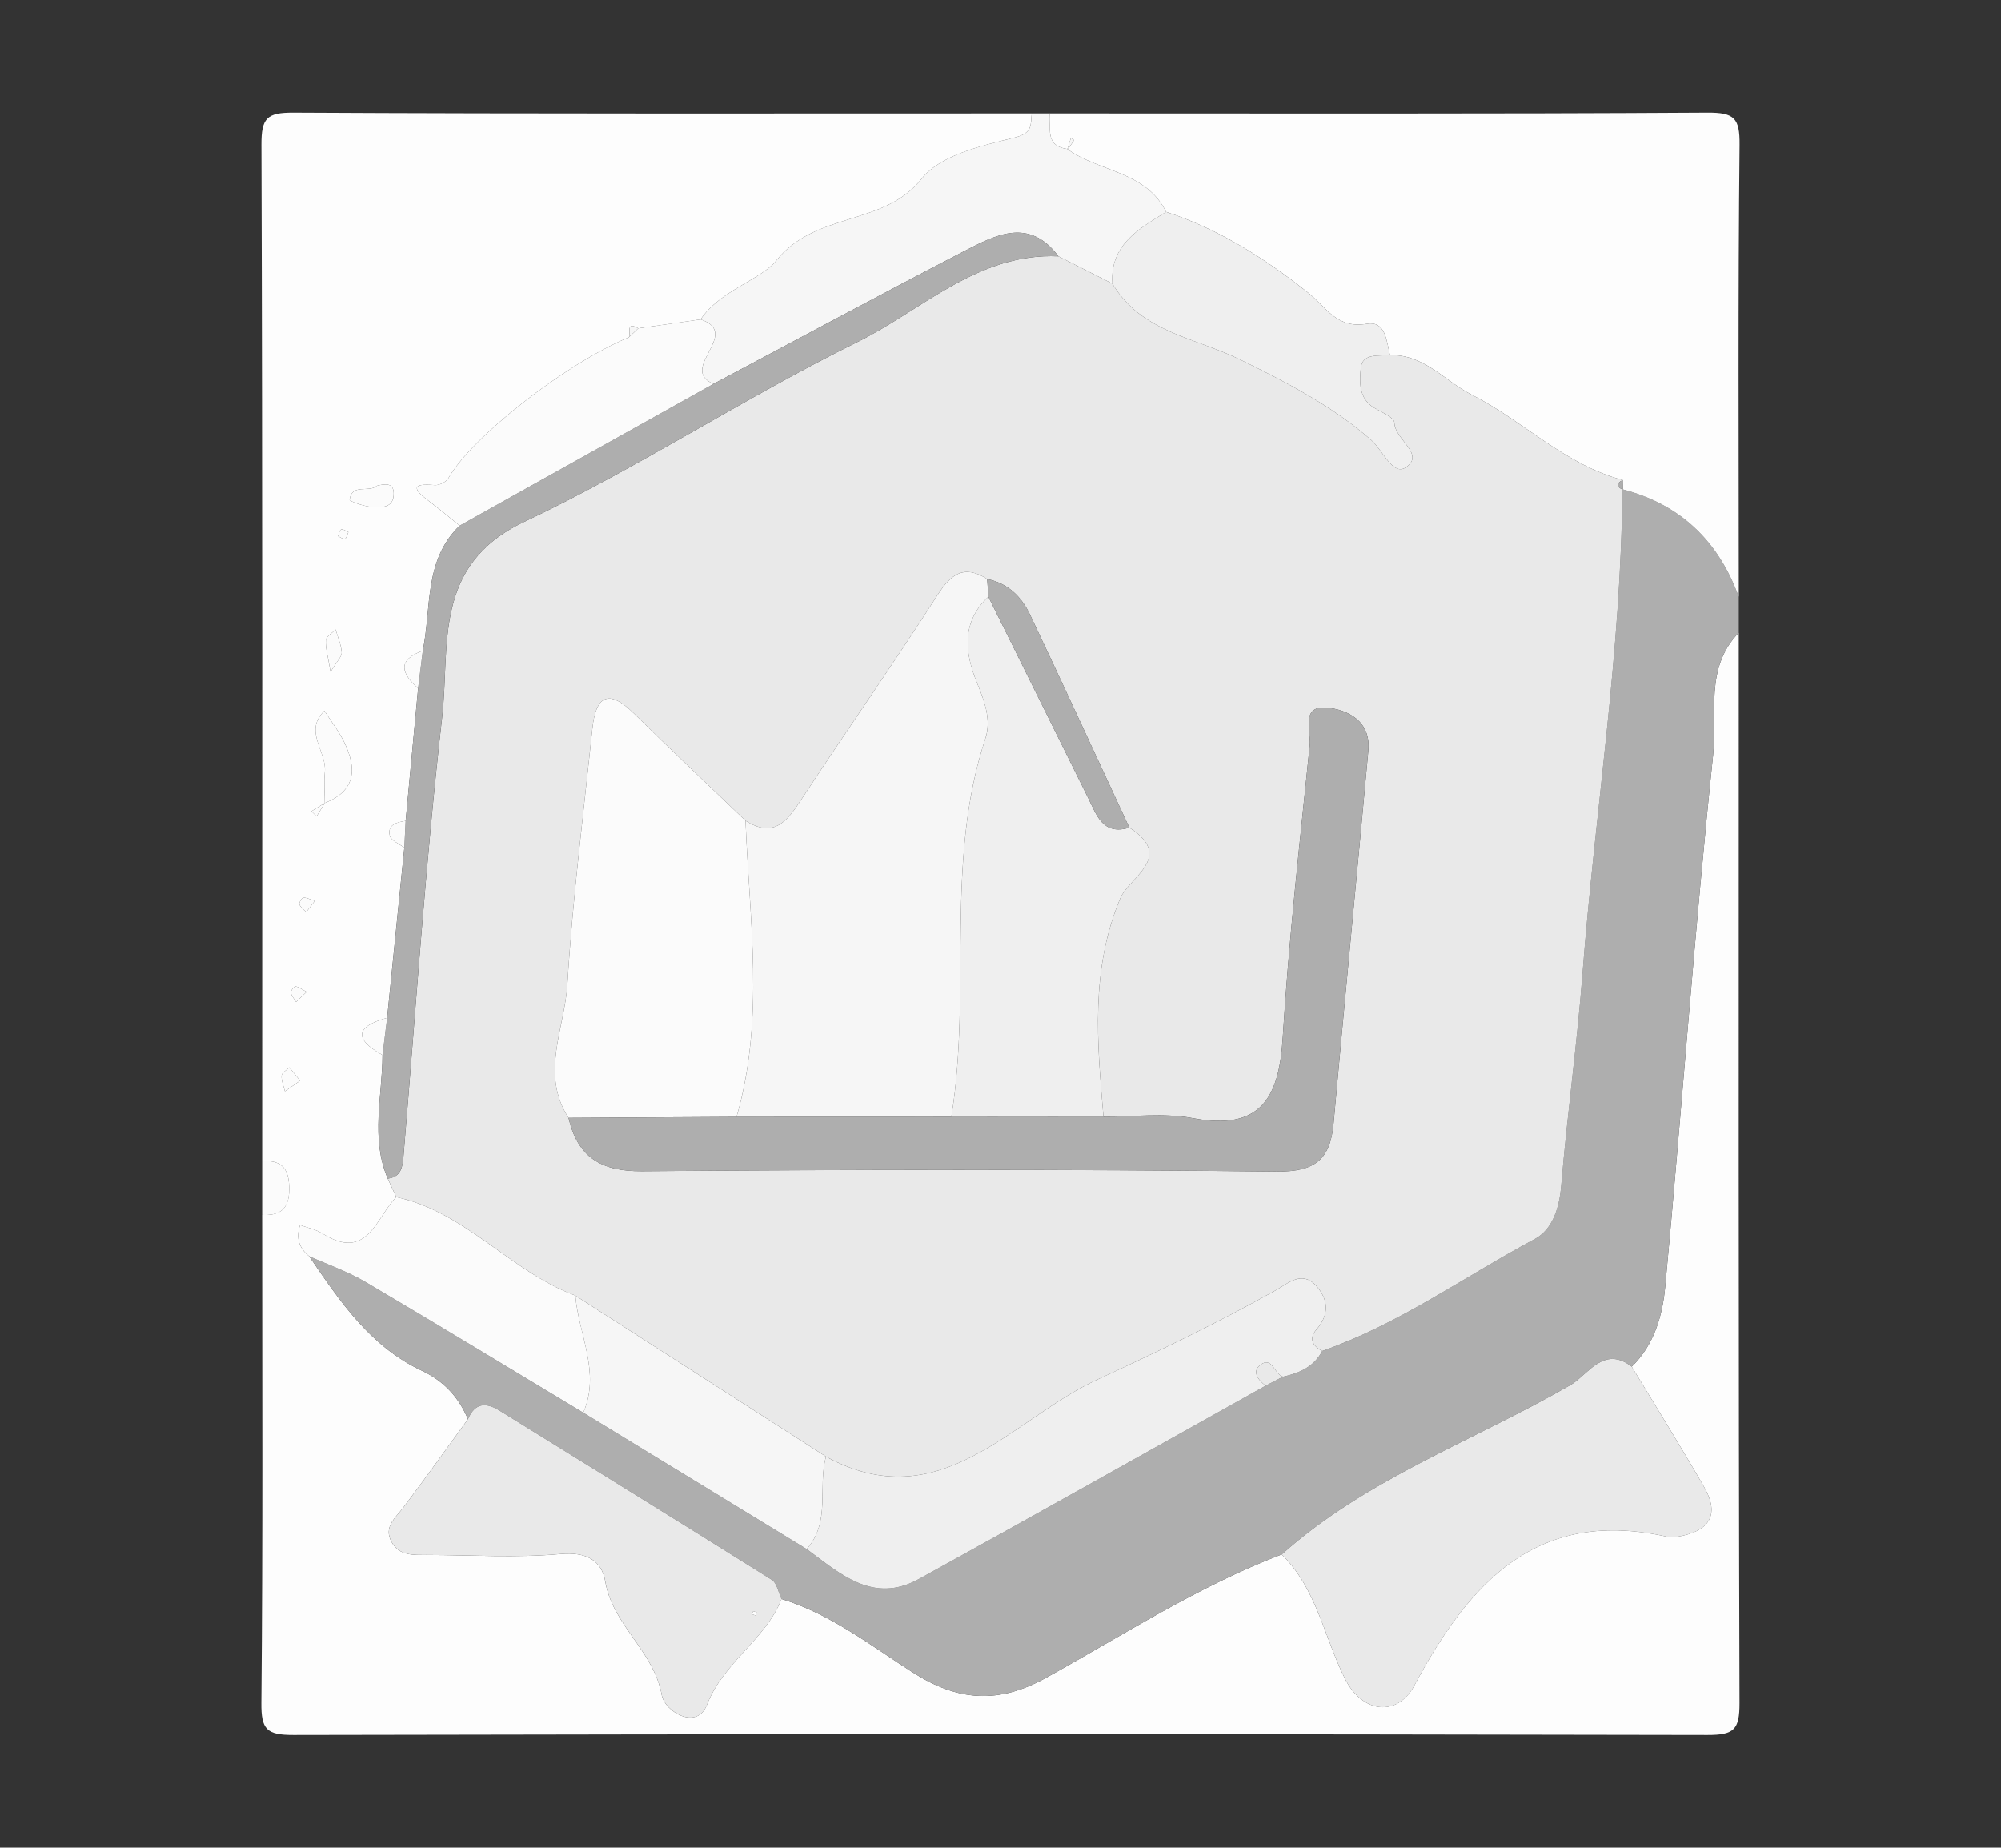
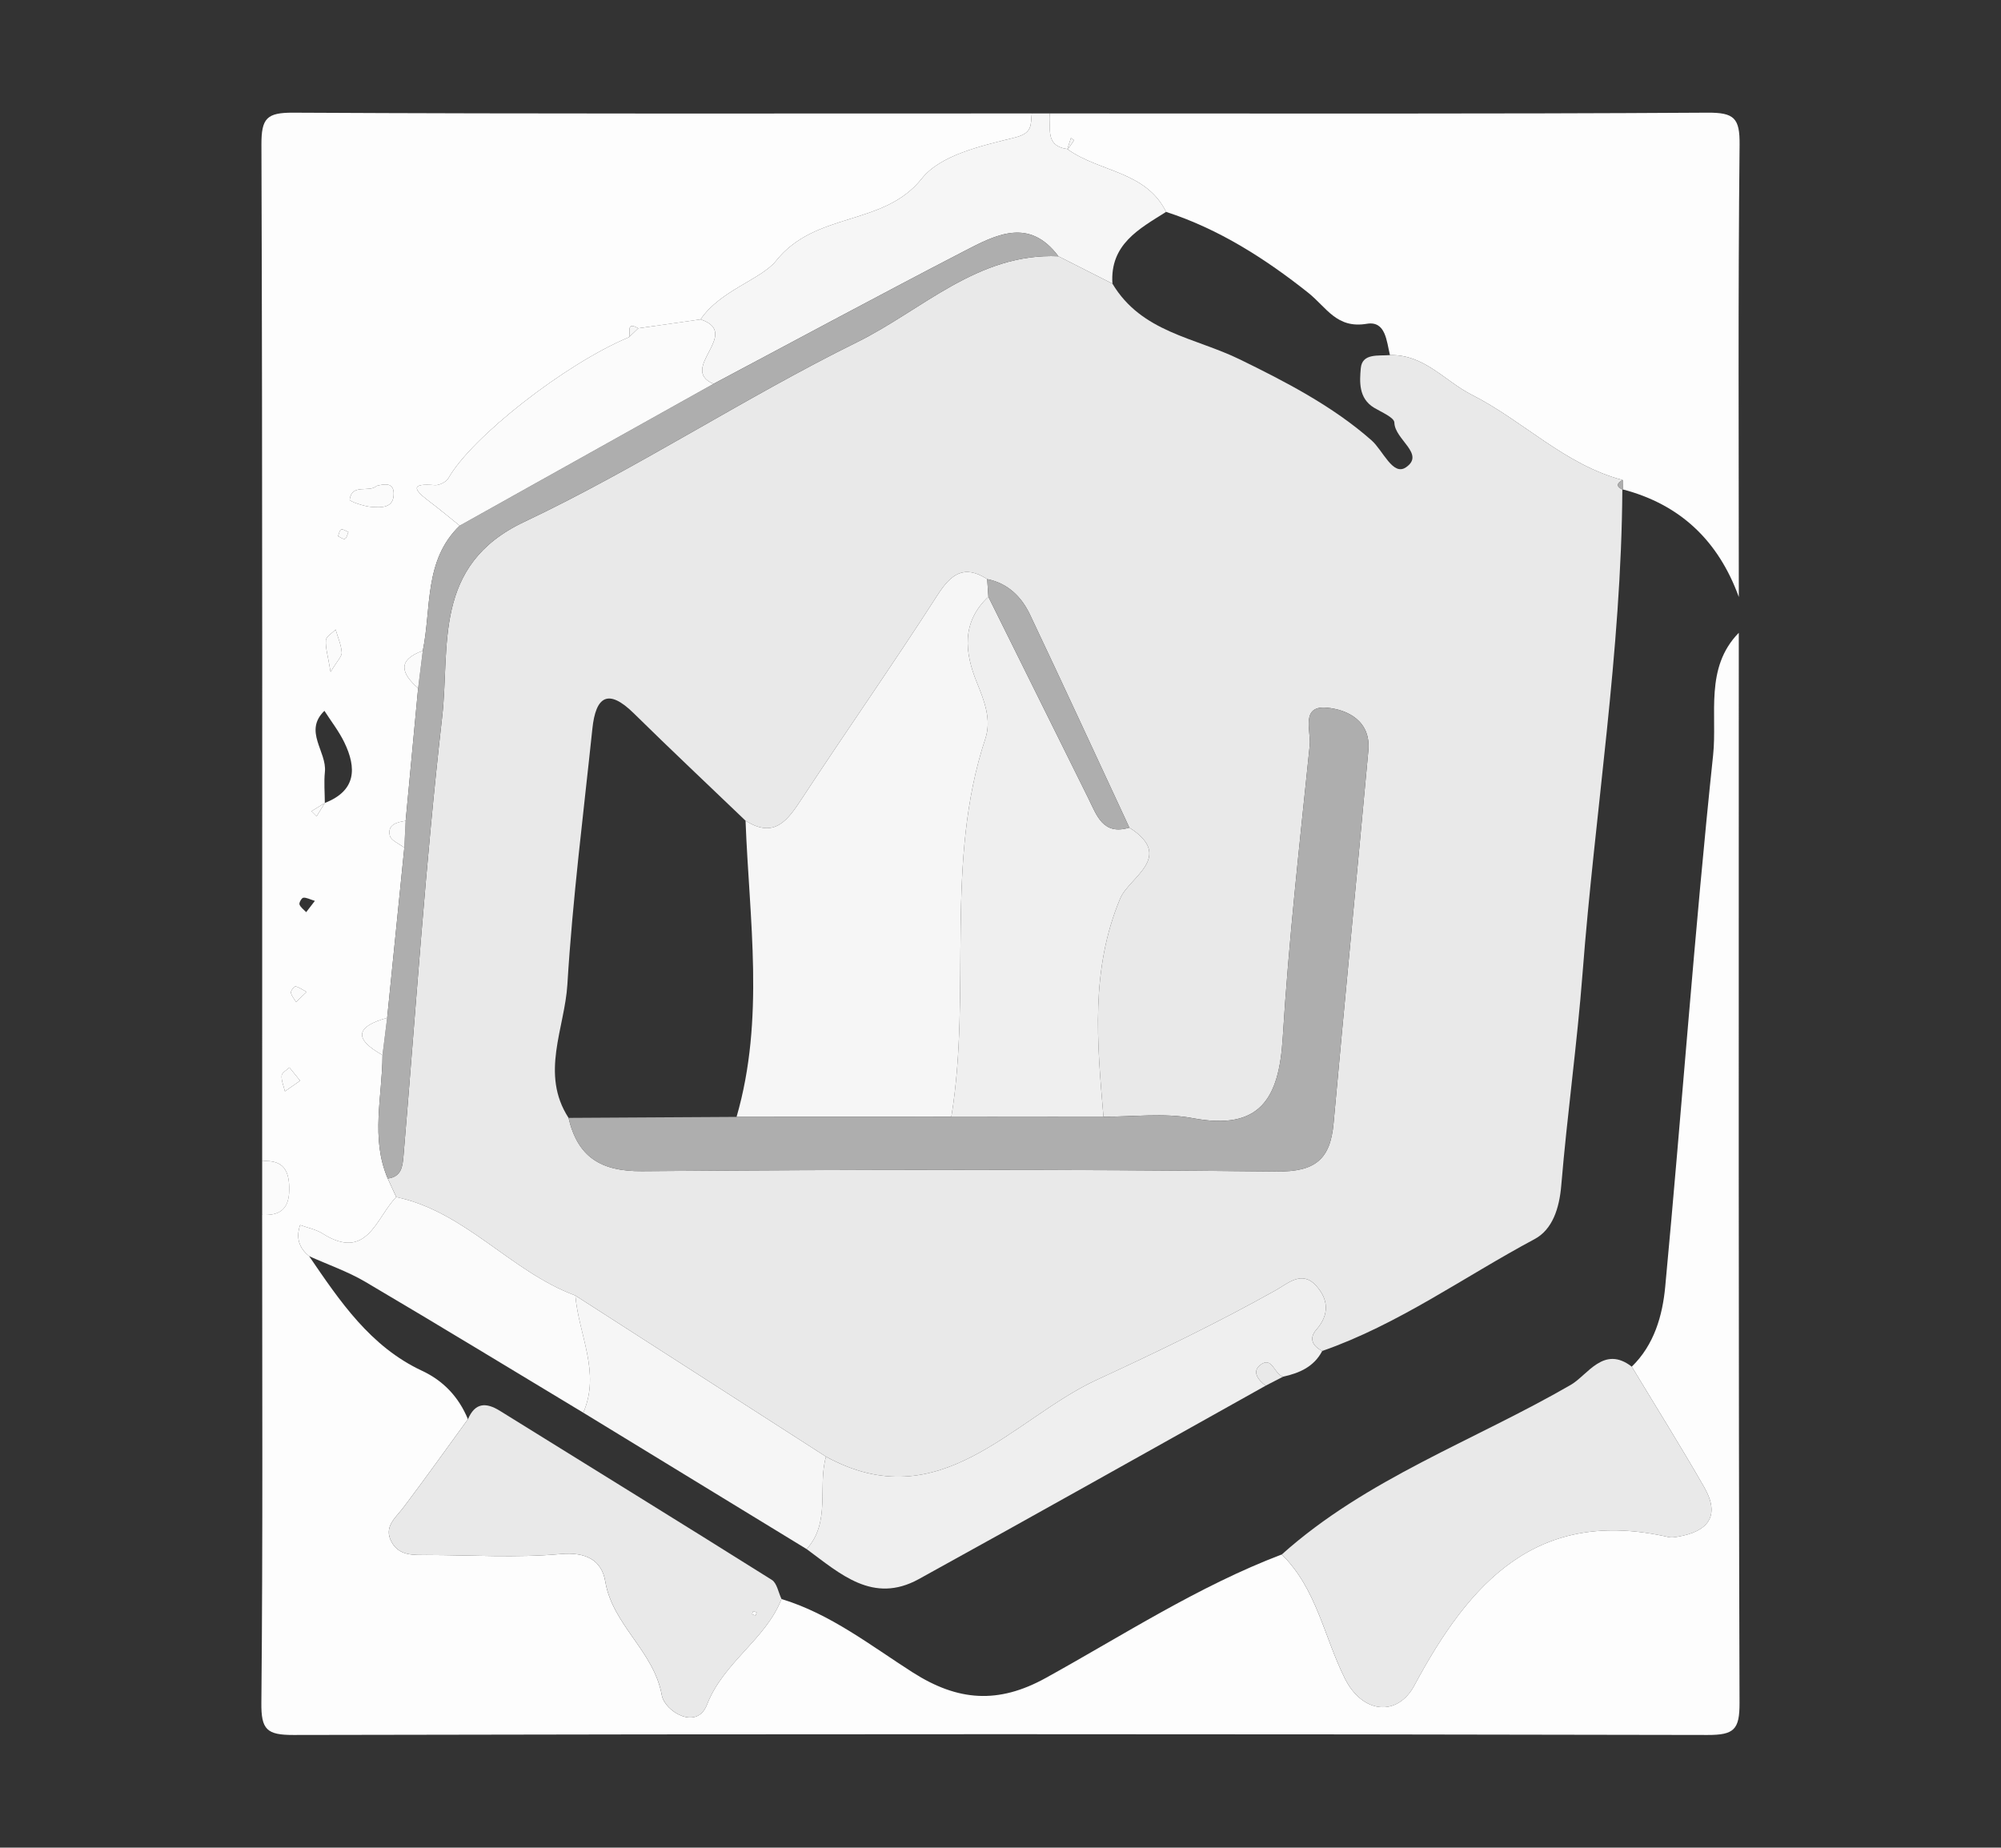
<svg xmlns="http://www.w3.org/2000/svg" data-bbox="28.996 12.501 164.003 179.998" viewBox="0 0 222 205" data-type="tint">
  <rect x="0" y="0" width="222" height="205" fill="#333333" stroke="none" />
  <g>
    <path d="M29.087 128.831c0-37.589.043-75.178-.083-112.767-.01-2.964.595-3.578 3.559-3.562 27.303.144 54.608.085 81.912.085-.166 1.199.174 2.163-1.879 2.672-3.659.907-8.237 1.916-10.327 4.552-4.241 5.348-11.769 3.602-16.171 9.127-1.64 2.059-6.226 3.299-8.369 6.499l-6.912.987c-1.443-.818-.795.561-1.045.996-7.095 2.952-17.482 11.12-20.025 15.639-.238.423-1.027.811-1.522.768-2.633-.225-2.42.43-.643 1.769 1.164.877 2.281 1.817 3.419 2.729-3.995 3.848-3.118 9.136-4.093 13.876-2.887 1.048-2.383 2.519-.519 4.161l-1.385 14.715c-.975.147-2.041.406-1.756 1.637.126.543 1.048.901 1.609 1.343l-1.904 18.878c-3.478.964-3.745 2.328-.515 4.129-.015 4.575-1.343 9.205.579 13.698l.941 2.053c-2.25 2.299-3.205 7.186-8.179 4.045-.733-.463-1.65-.634-2.481-.94-.476 1.385-.148 2.538.997 3.454 3.414 4.994 6.779 10.03 12.535 12.721 2.387 1.116 4.077 2.928 5.084 5.37-2.378 3.266-4.719 6.56-7.152 9.785-.886 1.175-2.245 2.155-1.316 3.847.856 1.559 2.452 1.429 3.936 1.433 4.935.011 9.9.34 14.794-.103 2.835-.257 4.575.68 4.971 3.029.821 4.878 5.393 7.712 6.276 12.635.321 1.792 3.883 3.953 5.007 1.058 1.848-4.758 6.485-7.185 8.273-11.734 5.445 1.653 9.895 5.168 14.571 8.152 4.993 3.185 9.471 3.523 14.741.611 8.62-4.762 16.917-10.179 26.188-13.706 3.876 3.808 4.696 9.156 6.999 13.758 1.978 3.955 5.857 4.239 7.706.788 6.151-11.484 13.646-19.813 28.229-16.469.309.071.662.01.985-.044 3.352-.562 4.799-2.276 2.946-5.505-2.586-4.508-5.346-8.916-8.032-13.367 2.495-2.421 3.412-5.679 3.71-8.856 1.846-19.661 3.242-39.366 5.315-59.001.475-4.504-.961-9.674 2.848-13.566 0 39.576-.041 79.153.083 118.729.009 2.964-.597 3.567-3.559 3.56-52.291-.114-104.583-.114-156.874 0-2.962.006-3.59-.593-3.562-3.561.173-18.048.087-36.098.087-54.147 1.919.095 2.972-.598 3.004-2.739.037-2.182-.659-3.395-3.001-3.221zm6.951-39.742c3.477-1.354 3.551-3.855 2.16-6.727-.597-1.232-1.462-2.334-2.205-3.495-2.346 2.27.283 4.511.053 6.778-.117 1.136-.013 2.295-.008 3.444l-1.485.916.571.57.914-1.486zm5.766-35.187c-.854.804-2.769-.317-3.01 1.545-.022.173 1.56.735 2.42.797 1.086.078 2.514.165 2.465-1.537-.035-1.17-.982-1.026-1.875-.805zM36.676 74.55c.744-1.245 1.271-1.722 1.239-2.158-.063-.859-.437-1.696-.682-2.542-.38.394-1.048.767-1.078 1.186-.06.849.225 1.723.521 3.514zm-3.377 45.358-1.193-1.472c-.303.3-.834.583-.858.904-.042.57.224 1.162.362 1.745.47-.329.941-.657 1.689-1.177zm1.633-19.953c-.568-.174-.941-.392-1.284-.351-.181.021-.491.557-.423.745.119.332.483.576.745.857l.962-1.251zm-.913 10.1c-.538-.283-.874-.555-1.24-.606-.144-.02-.534.481-.499.694.059.364.365.687.567 1.027.321-.304.642-.61 1.172-1.115zm4.636-51.021c-.287-.115-.61-.363-.8-.285-.188.077-.243.482-.356.743.261.112.577.369.768.297.191-.073.257-.476.388-.755z" fill="#FDFDFD" />
-     <path d="M51.916 157.465c-1.007-2.442-2.697-4.254-5.084-5.37-5.756-2.691-9.121-7.727-12.529-12.717 2.09.942 4.282 1.697 6.239 2.85 8.095 4.772 16.12 9.664 24.17 14.512l24.783 15.136c3.716 2.732 7.358 6.127 12.437 3.329 12.866-7.087 25.663-14.3 38.487-21.462l1.939-.998c1.808-.399 3.421-1.096 4.338-2.853 8.469-2.952 15.728-8.229 23.554-12.41 2.002-1.07 2.751-3.447 2.962-5.962.659-7.872 1.76-15.708 2.366-23.583 1.375-17.892 4.305-35.655 4.41-53.65 6.445 1.668 10.67 5.742 12.924 11.95v3.974c-3.809 3.892-2.373 9.062-2.848 13.566-2.072 19.635-3.469 39.341-5.315 59.001-.298 3.178-1.216 6.435-3.71 8.856-3.117-2.42-4.884.925-6.762 2.012-10.727 6.208-22.655 10.396-32.071 18.825-9.27 3.527-17.568 8.944-26.188 13.706-5.271 2.911-9.748 2.574-14.741-.611-4.676-2.984-9.126-6.498-14.572-8.151-.35-.724-.503-1.764-1.08-2.127-10.025-6.298-20.107-12.505-30.163-18.753-1.562-.97-2.762-.904-3.546.93z" fill="#AEAEAE" />
    <path d="M192.912 66.237c-2.254-6.208-6.478-10.281-12.924-11.95l.057.054-.016-1.08c-6.4-1.678-11.012-6.555-16.752-9.464-2.999-1.52-5.263-4.493-9.07-4.399-.377-1.542-.466-3.825-2.562-3.474-3.366.564-4.444-1.805-6.527-3.459-4.723-3.749-9.884-7.057-15.747-8.956-2.229-4.525-7.402-4.416-10.905-6.935l.703-1.022-.357-.239-.39 1.223c-2.578-.36-1.787-2.395-1.962-3.95 24.325 0 48.651.066 72.976-.085 2.964-.018 3.594.595 3.562 3.564-.179 16.722-.086 33.447-.086 50.172z" fill="#FDFDFD" />
    <path d="M116.461 12.586c.174 1.555-.617 3.59 1.962 3.95l.045.039c3.503 2.519 8.676 2.41 10.905 6.935-3.004 1.89-6.24 3.605-5.956 7.959l-5.99-3.033c-3.259-4.361-6.974-2.373-10.468-.564-9.311 4.822-18.539 9.801-27.801 14.718-3.975-1.685 3.206-5.6-1.428-7.154 2.144-3.201 6.729-4.44 8.369-6.499 4.401-5.525 11.93-3.779 16.171-9.127 2.09-2.636 6.668-3.645 10.327-4.552 2.054-.509 1.713-1.473 1.879-2.672h1.985z" fill="#F6F6F6" />
    <path d="M29.087 128.831c2.341-.173 3.038 1.04 3.004 3.222-.033 2.141-1.085 2.834-3.004 2.739v-5.961z" fill="#FBFBFB" />
    <path d="m117.425 28.435 5.99 3.033c3.243 5.426 9.118 5.955 14.145 8.412 4.968 2.428 10.28 5.156 14.605 8.977 1.28 1.131 2.361 3.991 3.818 2.994 2.171-1.486-1.246-3.071-1.286-4.965-.012-.568-1.428-1.151-2.25-1.646-1.739-1.049-1.608-2.916-1.475-4.387.153-1.69 1.961-1.347 3.237-1.455 3.808-.093 6.071 2.879 9.07 4.399 5.74 2.909 10.352 7.786 16.752 9.464-.709.371-.729.731.016 1.08l-.057-.054c-.106 17.995-3.035 35.759-4.41 53.65-.605 7.875-1.706 15.711-2.366 23.583-.211 2.515-.96 4.893-2.962 5.962-7.826 4.181-15.085 9.458-23.556 12.409-1.083-.552-1.506-1.392-.655-2.363 1.484-1.694 1.337-3.387-.04-4.896-1.566-1.715-3.122-.229-4.441.511-6.469 3.625-13.218 6.878-19.866 9.945-9.382 4.329-17.366 15.471-30.054 8.529l-27.805-17.875c-7.17-2.65-12.153-9.283-19.875-10.928l-.941-2.053c1.519-.198 1.645-1.312 1.748-2.531 1.37-16.225 2.435-32.485 4.285-48.655.898-7.854-1.094-16.847 9.088-21.664 12.632-5.977 24.403-13.759 36.946-19.947 7.222-3.562 13.396-9.93 22.339-9.529zm7.872 63.392c-3.667-7.88-7.299-15.777-11.024-23.629-.94-1.982-2.454-3.489-4.749-3.945-2.589-1.65-4.011-.565-5.537 1.81-4.878 7.593-10.065 14.987-15.016 22.535-1.587 2.42-3.045 4.491-6.257 2.46-4.135-3.965-8.31-7.89-12.392-11.909-2.866-2.822-4.228-1.863-4.601 1.699-.989 9.449-2.197 18.888-2.772 28.363-.297 4.899-3.042 9.926.127 14.818 1.006 4.327 3.574 5.95 8.137 5.914 23.475-.186 46.954-.221 70.428.037 4.301.047 5.951-1.373 6.311-5.345 1.249-13.791 2.595-27.573 3.859-41.363.302-3.293-2.328-4.563-4.649-4.756-2.889-.241-1.695 2.629-1.852 4.16-1.106 10.822-2.334 21.643-2.999 32.496-.411 6.709-2.494 10.311-9.988 8.888-3.195-.606-6.593-.142-9.899-.165-.695-8.171-1.467-16.291 1.866-24.227.982-2.339 6.085-4.596 1.007-7.841z" fill="#E9E9E9" />
    <path d="M142.206 172.473c9.416-8.43 21.344-12.617 32.071-18.825 1.878-1.087 3.644-4.432 6.762-2.012 2.686 4.451 5.445 8.859 8.032 13.366 1.852 3.229.406 4.942-2.946 5.505-.323.054-.676.115-.985.044-14.583-3.345-22.078 4.985-28.229 16.469-1.849 3.451-5.727 3.167-7.706-.788-2.303-4.603-3.122-9.951-6.999-13.759z" fill="#E9E9E9" />
    <path d="M51.916 157.465c.784-1.834 1.984-1.901 3.547-.93 10.056 6.248 20.138 12.455 30.163 18.753.577.363.73 1.403 1.08 2.127-1.788 4.548-6.425 6.976-8.273 11.733-1.125 2.895-4.686.734-5.007-1.058-.882-4.923-5.454-7.757-6.276-12.635-.396-2.349-2.136-3.286-4.971-3.029-4.894.443-9.859.114-14.794.103-1.484-.003-3.08.126-3.936-1.433-.93-1.692.429-2.672 1.316-3.847 2.431-3.224 4.773-6.517 7.151-9.784zm31.528 21.641.384.137.12-.338c-.128-.045-.257-.123-.382-.118-.046.002-.082.207-.122.319z" fill="#E9E9E9" />
    <path d="M117.425 28.435c-8.944-.401-15.117 5.967-22.34 9.53-12.544 6.188-24.314 13.97-36.946 19.947-10.182 4.818-8.19 13.811-9.088 21.664-1.85 16.17-2.915 32.43-4.285 48.655-.103 1.219-.229 2.333-1.748 2.531-1.923-4.493-.594-9.124-.582-13.699.171-1.377.344-2.753.517-4.129l1.905-18.878.147-2.98c.462-4.905.923-9.81 1.382-14.716.172-1.387.347-2.774.521-4.16.975-4.74.098-10.028 4.093-13.876l28.156-15.733c9.261-4.917 18.49-9.897 27.801-14.718 3.493-1.811 7.209-3.799 10.467.562z" fill="#AEAEAE" />
    <path d="M43.959 132.814c7.722 1.645 12.705 8.278 19.875 10.928.356 4.328 2.83 8.514.878 12.998-8.05-4.848-16.075-9.74-24.17-14.512-1.957-1.153-4.149-1.908-6.239-2.85-1.151-.921-1.48-2.074-1.004-3.459.832.306 1.748.478 2.481.94 4.974 3.141 5.928-1.746 8.179-4.045z" fill="#FBFBFB" />
    <path d="M79.156 42.59 51 58.323c-1.138-.912-2.254-1.851-3.418-2.728-1.777-1.339-1.99-1.995.643-1.769.495.042 1.283-.345 1.522-.768 2.544-4.518 12.931-12.687 20.026-15.639l1.044-.996 6.912-.987c4.634 1.553-2.548 5.468 1.427 7.154z" fill="#FBFBFB" />
-     <path d="M36.037 89.089c-.005-1.149-.108-2.307.007-3.444.23-2.267-2.399-4.508-.053-6.778.743 1.161 1.608 2.263 2.205 3.495 1.393 2.872 1.318 5.372-2.159 6.727z" fill="#FBFBFB" />
    <path d="M41.804 53.902c.894-.221 1.84-.366 1.874.805.049 1.701-1.379 1.615-2.465 1.537-.86-.062-2.442-.624-2.42-.797.242-1.861 2.156-.741 3.011-1.545z" fill="#FBFBFB" />
    <path d="M42.953 112.933c-.173 1.376-.347 2.752-.517 4.129-3.228-1.8-2.961-3.165.517-4.129z" fill="#FBFBFB" />
    <path d="M36.676 74.55c-.296-1.791-.581-2.665-.521-3.514.03-.419.698-.792 1.078-1.186.245.846.618 1.682.682 2.542.033.436-.494.913-1.239 2.158z" fill="#FBFBFB" />
    <path d="M46.908 72.199c-.175 1.386-.349 2.773-.521 4.16-1.862-1.64-2.366-3.112.521-4.16z" fill="#FBFBFB" />
    <path d="m33.299 119.908-1.689 1.176c-.137-.583-.404-1.175-.362-1.745.023-.32.555-.604.858-.904l1.193 1.473z" fill="#FBFBFB" />
    <path d="m45.004 91.076-.147 2.98c-.561-.442-1.483-.8-1.609-1.343-.285-1.231.781-1.491 1.756-1.637z" fill="#FBFBFB" />
-     <path d="m34.932 99.955-.962 1.25c-.262-.281-.625-.525-.745-.857-.068-.188.241-.724.423-.745.343-.039.716.178 1.284.352z" fill="#FBFBFB" />
    <path d="m34.019 110.055-1.172 1.116c-.202-.34-.508-.664-.567-1.027-.035-.213.355-.715.499-.694.366.051.702.322 1.24.605z" fill="#FBFBFB" />
    <path d="M38.655 59.034c-.131.28-.197.682-.388.754-.191.073-.507-.184-.768-.297.113-.261.168-.666.356-.743.19-.077.513.171.8.286z" fill="#FBFBFB" />
    <path d="m36.038 89.089-.915 1.487-.571-.57 1.486-.917z" fill="#FBFBFB" />
    <path d="m70.817 36.423-1.044.996c.249-.436-.399-1.814 1.044-.996z" fill="#F6F6F6" />
    <path d="M91.638 161.618c12.688 6.941 20.672-4.201 30.054-8.529 6.648-3.067 13.397-6.32 19.866-9.945 1.32-.74 2.875-2.226 4.441-.511 1.378 1.508 1.525 3.201.04 4.896-.851.972-.428 1.811.655 2.363-.915 1.757-2.527 2.454-4.336 2.853-.984-.221-1.196-2.345-2.543-1.297-.948.738-.223 1.68.604 2.296-12.825 7.162-25.622 14.375-38.487 21.462-5.079 2.798-8.721-.597-12.437-3.331 2.707-3.004 1.2-6.887 2.143-10.257z" fill="#EFEFEF" />
    <path d="M91.638 161.618c-.944 3.37.564 7.253-2.143 10.257l-24.784-15.134c1.951-4.484-.523-8.669-.879-12.998 9.27 5.958 18.538 11.916 27.806 17.875z" fill="#F6F6F6" />
    <path d="M140.42 153.743c-.827-.616-1.552-1.558-.604-2.296 1.346-1.048 1.559 1.077 2.543 1.297l-1.939.999z" fill="#E9E9E9" />
-     <path d="M154.208 39.398c-1.275.109-3.084-.235-3.237 1.455-.133 1.471-.264 3.338 1.475 4.387.822.495 2.238 1.079 2.25 1.646.04 1.894 3.458 3.479 1.286 4.965-1.457.997-2.538-1.864-3.818-2.994-4.325-3.821-9.637-6.549-14.605-8.977-5.027-2.457-10.901-2.986-14.145-8.412-.284-4.353 2.953-6.069 5.956-7.959 5.863 1.899 11.023 5.207 15.747 8.956 2.083 1.653 3.161 4.023 6.527 3.459 2.098-.351 2.187 1.931 2.564 3.474z" fill="#EFEFEF" />
    <path d="m118.422 16.535.39-1.223.357.239-.703 1.022-.044-.038z" fill="#F6F6F6" />
    <path d="M180.046 54.342c-.744-.349-.725-.709-.016-1.08l.016 1.08z" fill="#AEAEAE" />
    <path d="M82.714 91.059c3.212 2.031 4.67-.04 6.257-2.46 4.951-7.548 10.138-14.942 15.016-22.535 1.526-2.375 2.948-3.46 5.537-1.81l.131 1.96c-3.018 2.825-2.627 6.2-1.271 9.527.836 2.051 1.629 4.119.938 6.203-4.544 13.707-1.508 28.075-3.775 41.97l-23.83.008c3.147-10.87 1.411-21.887.997-32.863z" fill="#F6F6F6" />
-     <path d="M82.714 91.059c.414 10.977 2.15 21.994-.997 32.862l-18.641.109c-3.169-4.892-.424-9.919-.127-14.818.575-9.476 1.783-18.914 2.772-28.363.373-3.561 1.735-4.52 4.601-1.699 4.081 4.019 8.256 7.943 12.392 11.909z" fill="#FBFBFB" />
    <path d="m63.075 124.03 18.641-.109 23.83-.008 16.877-.015c3.306.022 6.704-.442 9.899.165 7.494 1.422 9.576-2.18 9.988-8.888.666-10.853 1.893-21.673 2.999-32.496.157-1.531-1.037-4.401 1.852-4.16 2.321.193 4.95 1.463 4.649 4.756-1.263 13.79-2.61 27.572-3.859 41.363-.36 3.972-2.01 5.392-6.311 5.345-23.474-.258-46.953-.223-70.428-.037-4.563.034-7.131-1.589-8.137-5.916z" fill="#AEAEAE" />
    <path d="m122.423 123.897-16.877.015c2.267-13.894-.769-28.262 3.775-41.969.691-2.084-.102-4.152-.938-6.203-1.356-3.327-1.746-6.702 1.27-9.527 3.694 7.448 7.39 14.895 11.083 22.344.942 1.901 1.621 4.161 4.56 3.27 5.078 3.245-.025 5.502-1.008 7.843-3.332 7.936-2.559 16.056-1.865 24.227z" fill="#EFEFEF" />
    <path d="M125.297 91.827c-2.939.891-3.618-1.369-4.56-3.27-3.693-7.449-7.389-14.896-11.083-22.344l-.13-1.96c2.295.456 3.808 1.963 4.749 3.945 3.725 7.852 7.357 15.749 11.024 23.629z" fill="#AEAEAE" />
    <path d="M83.444 179.106c.04-.112.076-.316.121-.319.125-.006.255.073.382.118l-.12.338a43.143 43.143 0 0 0-.383-.137z" fill="#FDFDFD" />
  </g>
</svg>